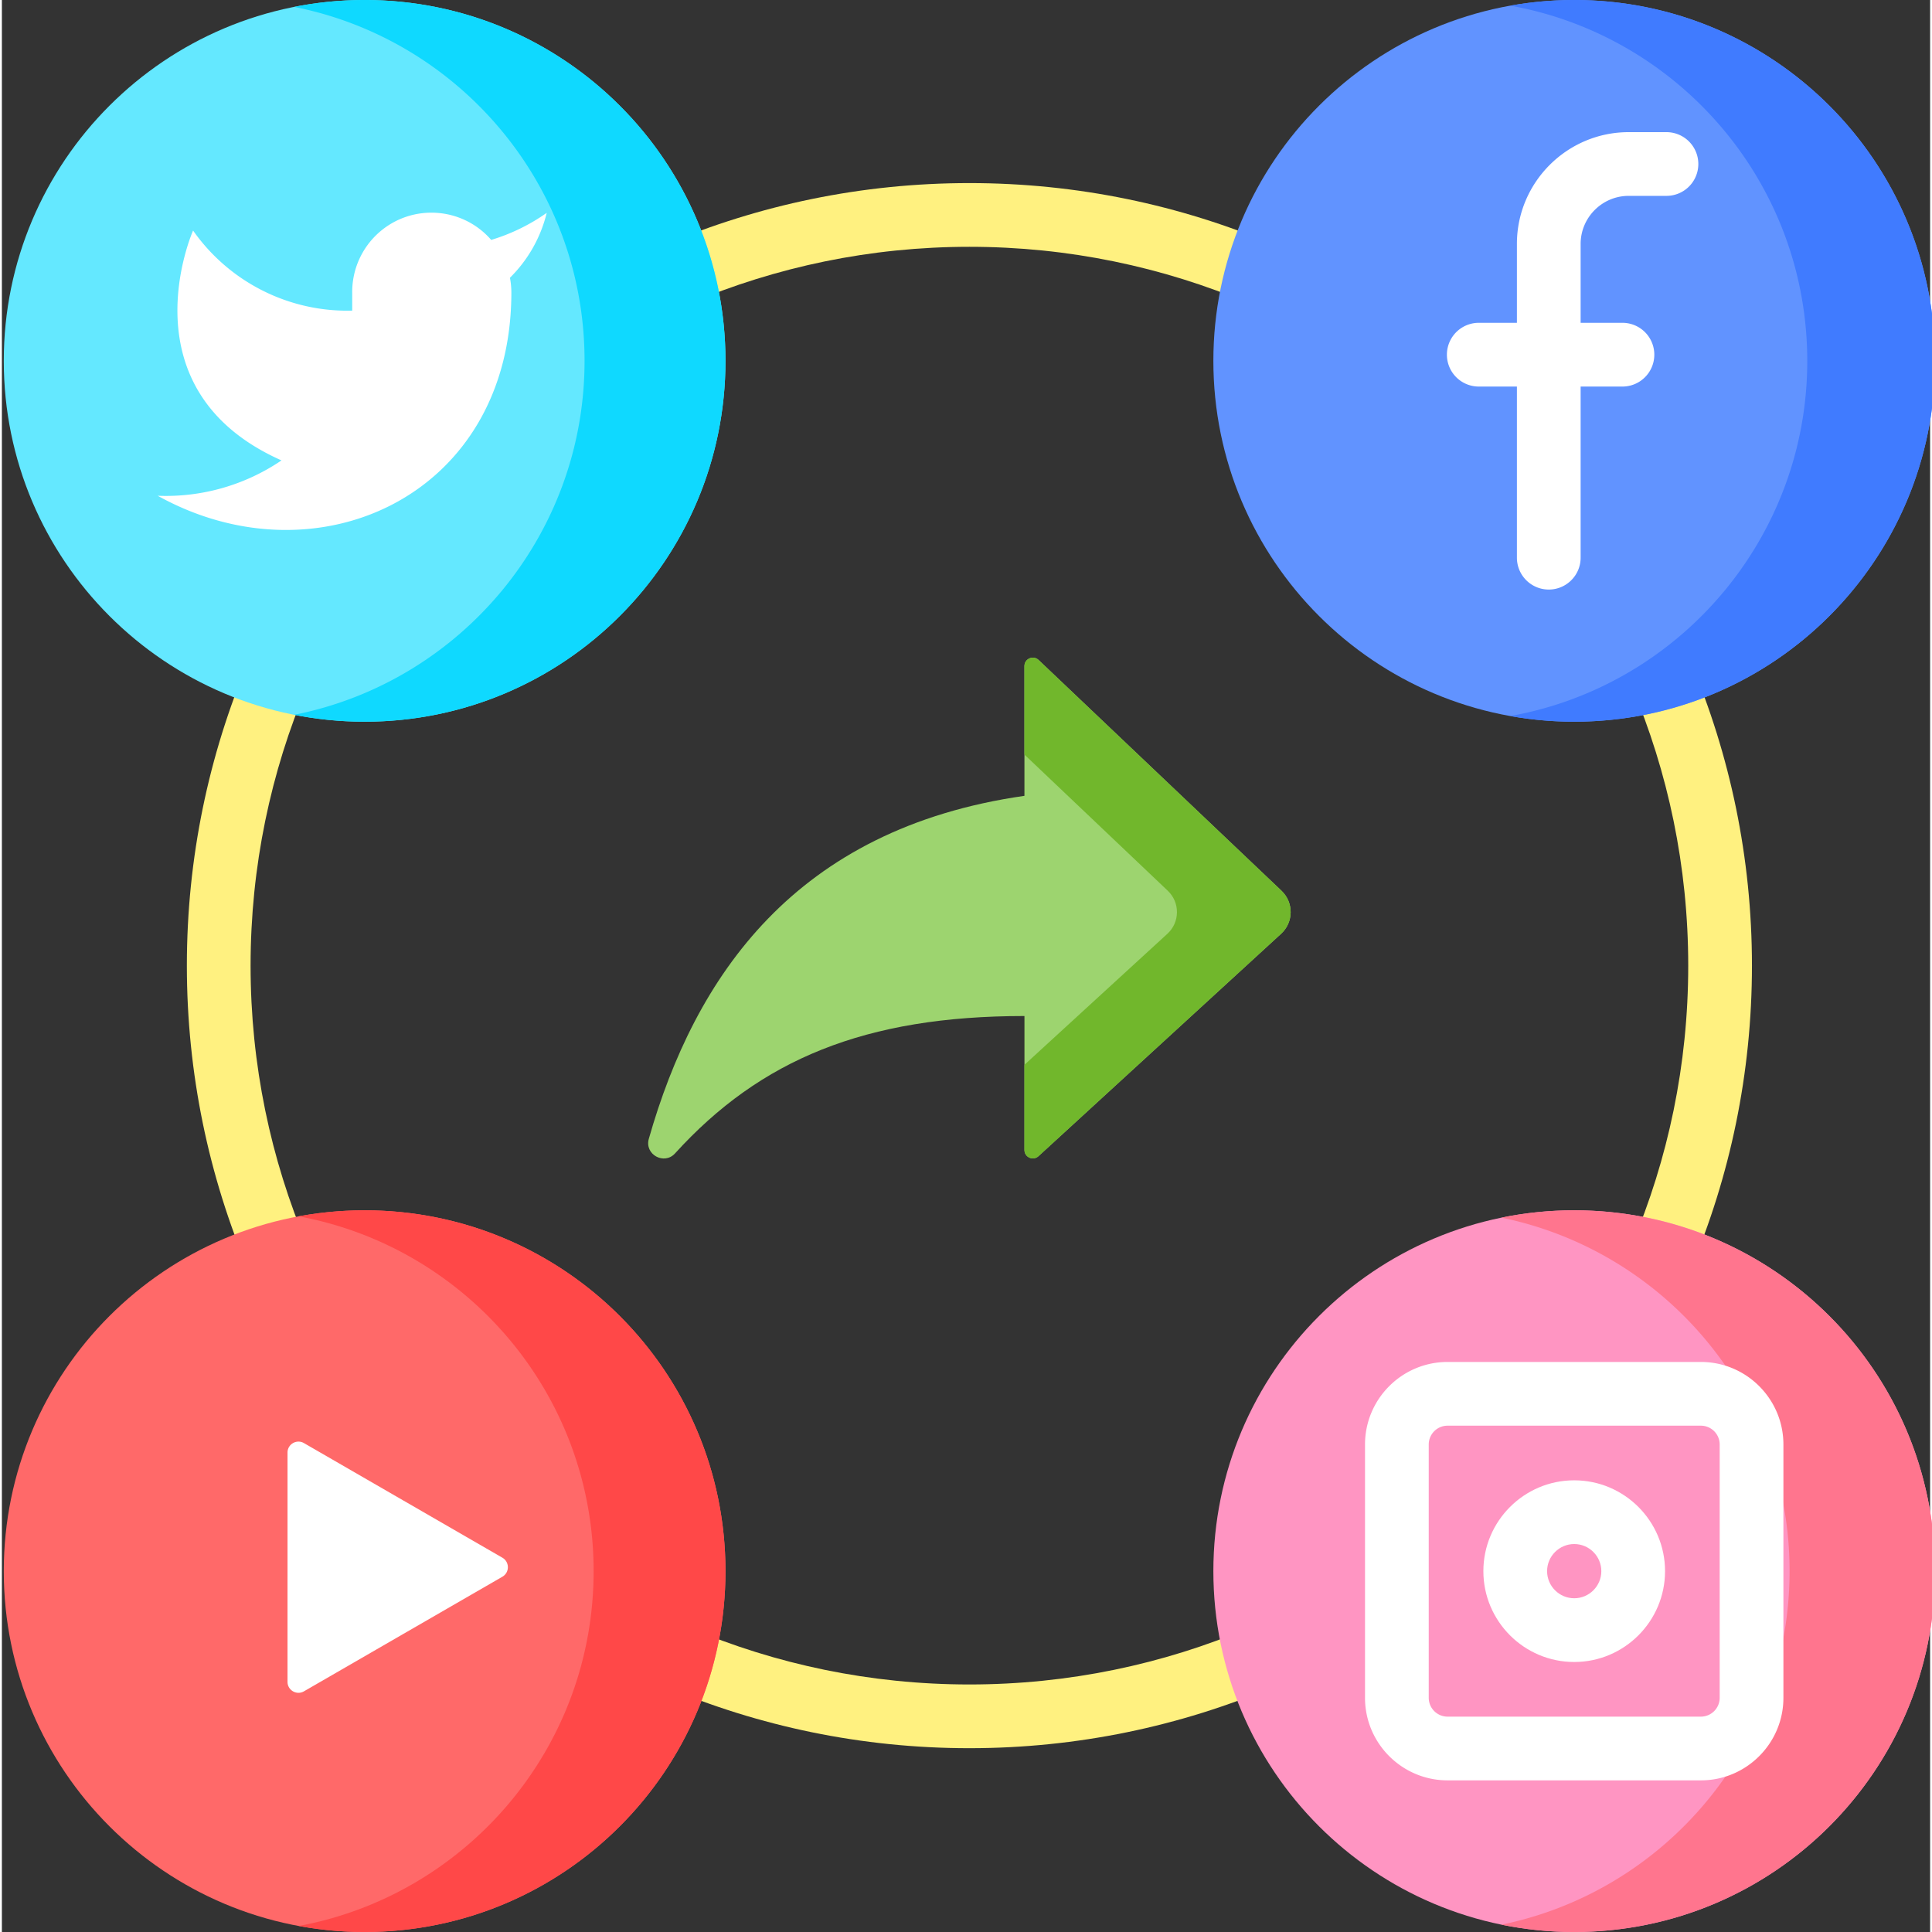
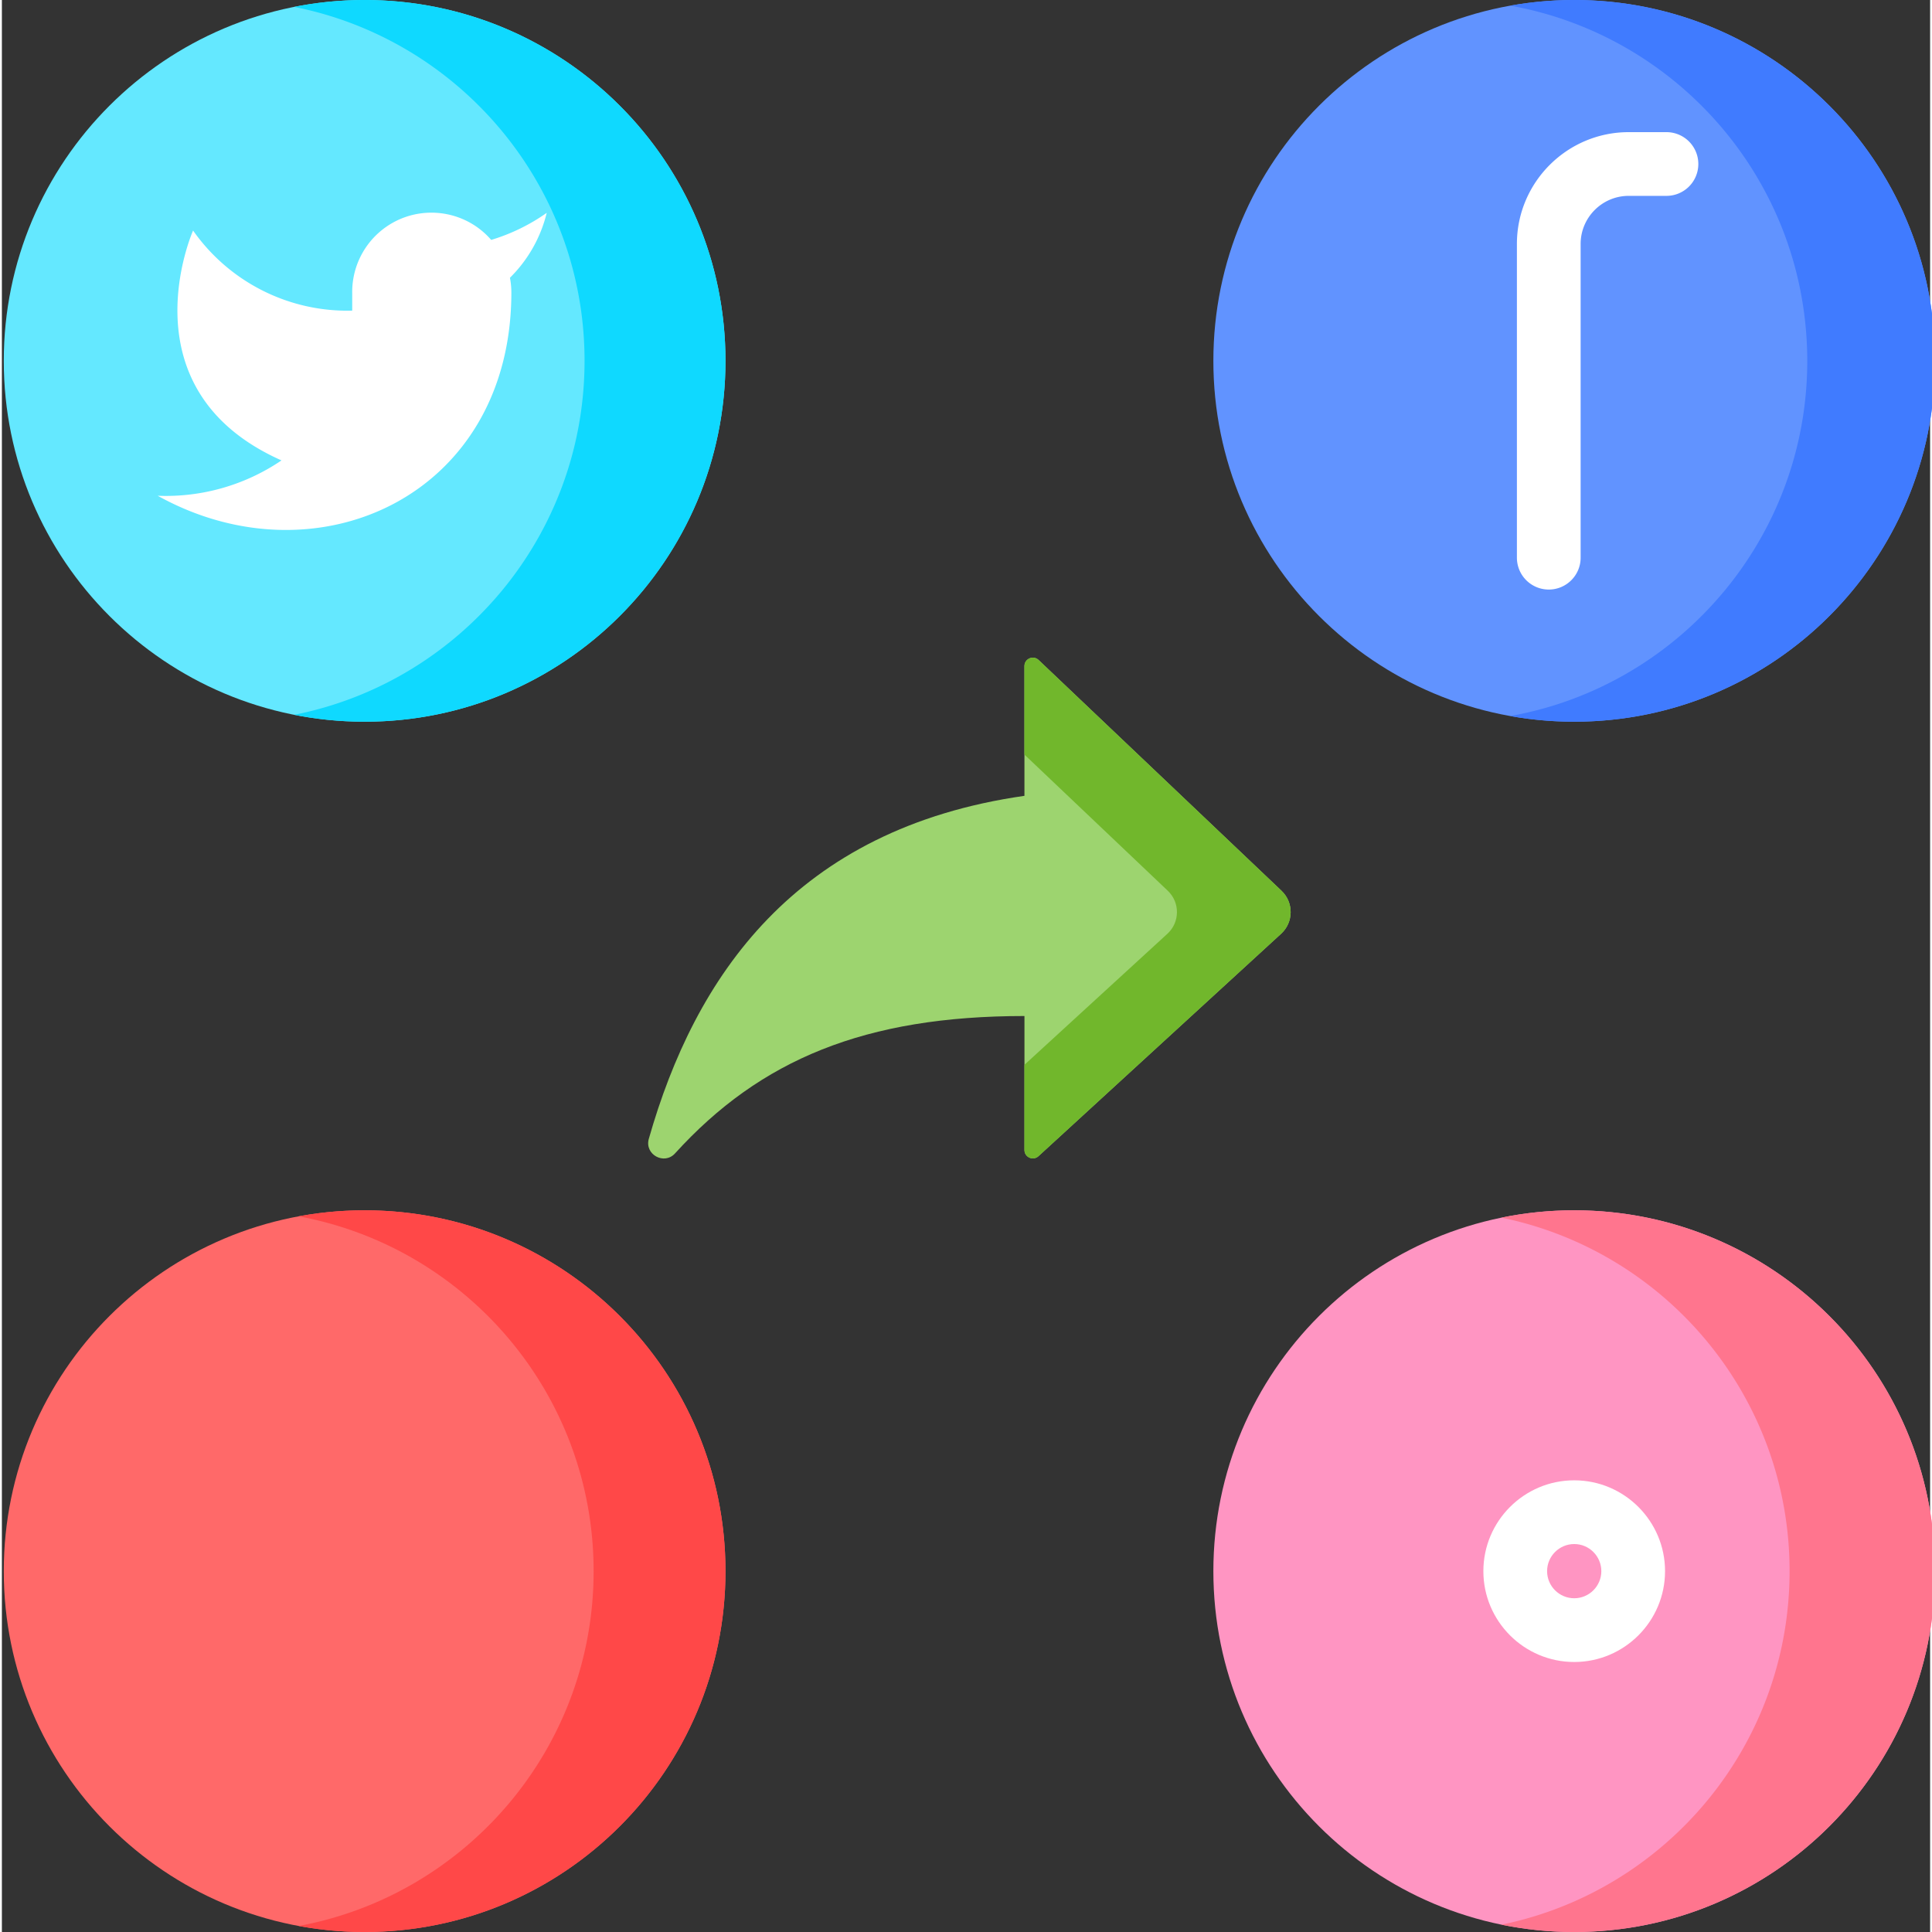
<svg xmlns="http://www.w3.org/2000/svg" version="1.1" width="512" height="512" x="0" y="0" viewBox="0 0 511 512" style="enable-background:new 0 0 512 512" xml:space="preserve">
  <rect x="0" y="0" width="511" height="512" fill="#333333" stroke="none" />
  <g>
-     <path fill="#FFF180" d="M256.402 463.29c-114.351 0-207.382-93.032-207.382-207.388 0-114.351 93.03-207.382 207.382-207.382s207.383 93.03 207.383 207.382c0 114.356-93.031 207.387-207.383 207.387zm0-397.884c-105.039 0-190.496 85.457-190.496 190.5 0 105.04 85.457 190.496 190.496 190.496 105.04 0 190.496-85.457 190.496-190.496 0-105.043-85.457-190.5-190.496-190.5zm0 0" opacity="1" data-original="#fff180" />
    <path fill="#64E8FF" d="M191.758 95.629c0 52.812-42.817 95.629-95.63 95.629C43.313 191.258.5 148.44.5 95.628S43.313 0 96.129 0c52.812 0 95.629 42.816 95.629 95.629zm0 0" opacity="1" data-original="#64e8ff" />
    <path fill="#0FD9FF" d="M96.129 0c-6.39 0-12.633.633-18.672 1.828 43.875 8.684 76.957 47.375 76.957 93.8 0 46.427-33.082 85.118-76.957 93.802a96.086 96.086 0 0 0 18.672 1.828c52.812 0 95.629-42.817 95.629-95.63C191.758 42.813 148.94 0 96.128 0zm0 0" opacity="1" data-original="#0fd9ff" />
    <path fill="#6193FF" d="M512.309 95.629c0 52.812-42.813 95.629-95.63 95.629-52.812 0-95.624-42.817-95.624-95.63S363.867 0 416.68 0c52.816 0 95.629 42.816 95.629 95.629zm0 0" opacity="1" data-original="#6193ff" />
    <path fill="#407BFF" d="M512.27 92.89C510.758 40.099 466.734-1.472 413.94.04c-4.828.14-9.558.636-14.175 1.46 43.636 7.813 77.32 45.328 78.64 91.39 1.371 47.965-32.816 88.684-78.676 96.868a96.163 96.163 0 0 0 19.688 1.46c52.793-1.515 94.363-45.534 92.852-98.327zm0 0" opacity="1" data-original="#407bff" />
    <path fill="#FF6969" d="M191.758 416.371c0 52.817-42.817 95.629-95.63 95.629C43.313 512 .5 469.187.5 416.371c0-52.812 42.813-95.629 95.629-95.629 52.812 0 95.629 42.817 95.629 95.63zm0 0" opacity="1" data-original="#ff6969" />
    <path fill="#FF4848" d="M96.129 320.742c-5.969 0-11.805.555-17.469 1.598 44.469 8.21 78.156 47.183 78.156 94.031s-33.687 85.82-78.156 94.031A96.028 96.028 0 0 0 96.13 512c52.812 0 95.629-42.813 95.629-95.629 0-52.812-42.817-95.629-95.63-95.629zm0 0" opacity="1" data-original="#ff4848" />
    <path fill="#FF95C2" d="M512.309 416.371c0 52.817-42.813 95.629-95.63 95.629-52.812 0-95.624-42.813-95.624-95.629 0-52.812 42.812-95.629 95.625-95.629 52.816 0 95.629 42.817 95.629 95.63zm0 0" opacity="1" data-original="#ff95c2" />
    <path fill="#FF758E" d="M416.684 320.742a96.12 96.12 0 0 0-19.278 1.945c43.574 8.918 76.352 47.473 76.352 93.684s-32.778 84.766-76.352 93.684A96.12 96.12 0 0 0 416.684 512c52.812 0 95.625-42.813 95.625-95.629 0-52.812-42.813-95.629-95.625-95.629zm0 0" opacity="1" data-original="#ff758e" />
    <g fill="#FFFFFF">
      <path d="M144.387 56.406a51.102 51.102 0 0 1-14.715 7.172c-7.606-8.75-20.867-9.672-29.617-2.066a21.011 21.011 0 0 0-7.215 16.125v4.683a49.947 49.947 0 0 1-42.172-21.226s-18.742 42.172 23.43 60.918a54.54 54.54 0 0 1-32.801 9.37c42.172 23.43 93.719 0 93.719-53.886a20.975 20.975 0 0 0-.375-3.89 36.181 36.181 0 0 0 9.746-17.2zM409.941 156.238a8.446 8.446 0 0 1-8.445-8.445v-83.14c0-16.34 13.293-29.633 29.633-29.633h10a8.446 8.446 0 0 1 8.445 8.445 8.442 8.442 0 0 1-8.445 8.441h-10c-7.027 0-12.746 5.719-12.746 12.746v83.141c0 4.664-3.781 8.445-8.442 8.445zm0 0" fill="#FFFFFF" opacity="1" data-original="#ffffff" />
-       <path d="M429.594 102.441h-38.332a8.446 8.446 0 0 1 0-16.89h38.332a8.446 8.446 0 0 1 0 16.89zM75.695 415.324V384.95c0-2.238 2.418-3.633 4.356-2.515l26.293 15.187 26.297 15.188c1.933 1.12 1.933 3.914 0 5.035l-26.297 15.187L80.05 448.22c-1.938 1.117-4.356-.281-4.356-2.516zM450.25 471.813h-67.137c-12.058 0-21.87-9.813-21.87-21.872v-67.136c0-12.063 9.812-21.871 21.87-21.871h67.137c12.059 0 21.871 9.808 21.871 21.87v67.137c0 12.059-9.812 21.872-21.871 21.872zm-67.137-93.993a4.988 4.988 0 0 0-4.984 4.985v67.136a4.99 4.99 0 0 0 4.984 4.985h67.137a4.993 4.993 0 0 0 4.984-4.985v-67.136a4.99 4.99 0 0 0-4.984-4.985zm0 0" fill="#FFFFFF" opacity="1" data-original="#ffffff" />
      <path d="M416.684 440.445c-13.274 0-24.075-10.8-24.075-24.074 0-13.27 10.801-24.07 24.075-24.07 13.27 0 24.07 10.8 24.07 24.07 0 13.274-10.8 24.074-24.07 24.074zm0-31.257c-3.961 0-7.188 3.222-7.188 7.183s3.227 7.184 7.188 7.184c3.96 0 7.183-3.223 7.183-7.184 0-3.96-3.222-7.183-7.183-7.183zm0 0" fill="#FFFFFF" opacity="1" data-original="#ffffff" />
    </g>
    <path fill="#9DD46F" d="m339.113 236.059-64.375-61.157c-1.414-1.343-3.75-.34-3.75 1.61v34.39c-60.847 8.696-87.316 47.95-99.547 90.903-1.18 4.132 4.063 7.039 6.954 3.855 22.609-24.883 50.402-36.406 92.597-36.406v35.508c0 1.93 2.293 2.941 3.719 1.636l64.3-58.945c3.329-3.05 3.376-8.285.102-11.394zm0 0" opacity="1" data-original="#9dd46f" />
    <path fill="#71B72C" d="m339.113 236.059-64.375-61.157c-1.414-1.34-3.75-.34-3.75 1.61v23.46l37.992 36.09c3.274 3.11 3.227 8.34-.101 11.391l-37.89 34.73v22.579c0 1.933 2.296 2.941 3.722 1.636l64.3-58.945c3.329-3.05 3.376-8.285.102-11.394zm0 0" opacity="1" data-original="#71b72c" />
  </g>
</svg>